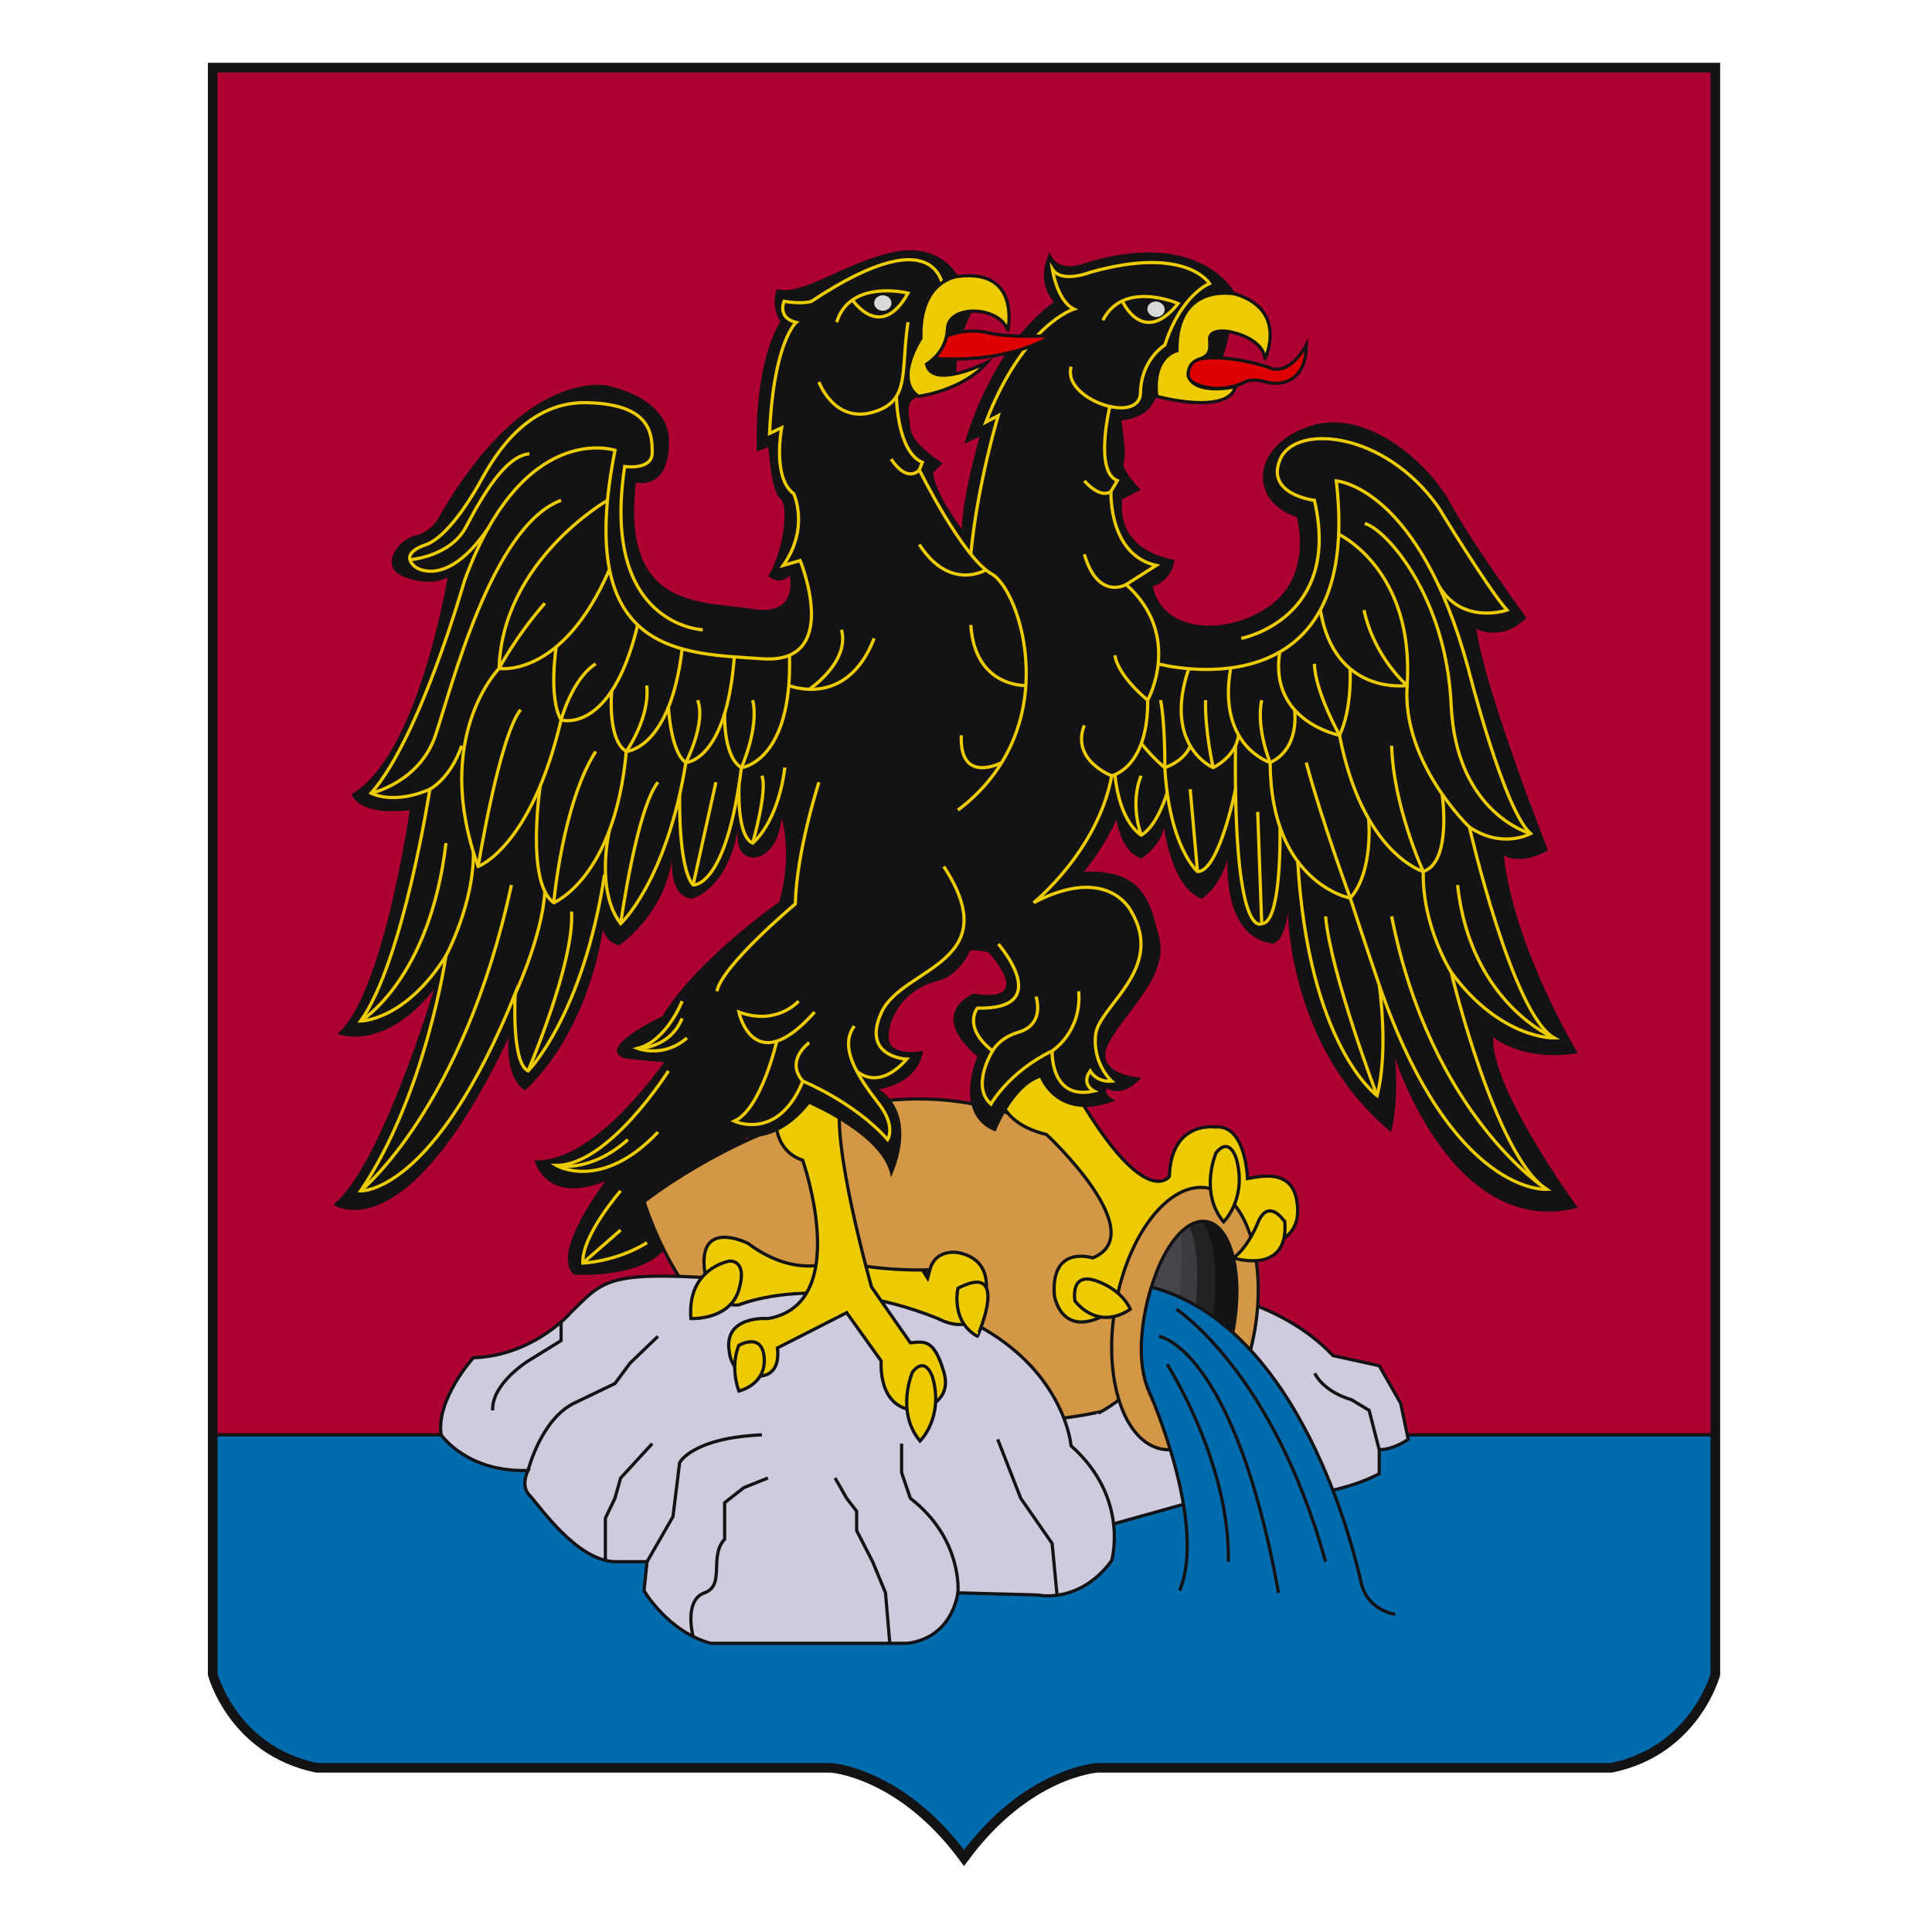
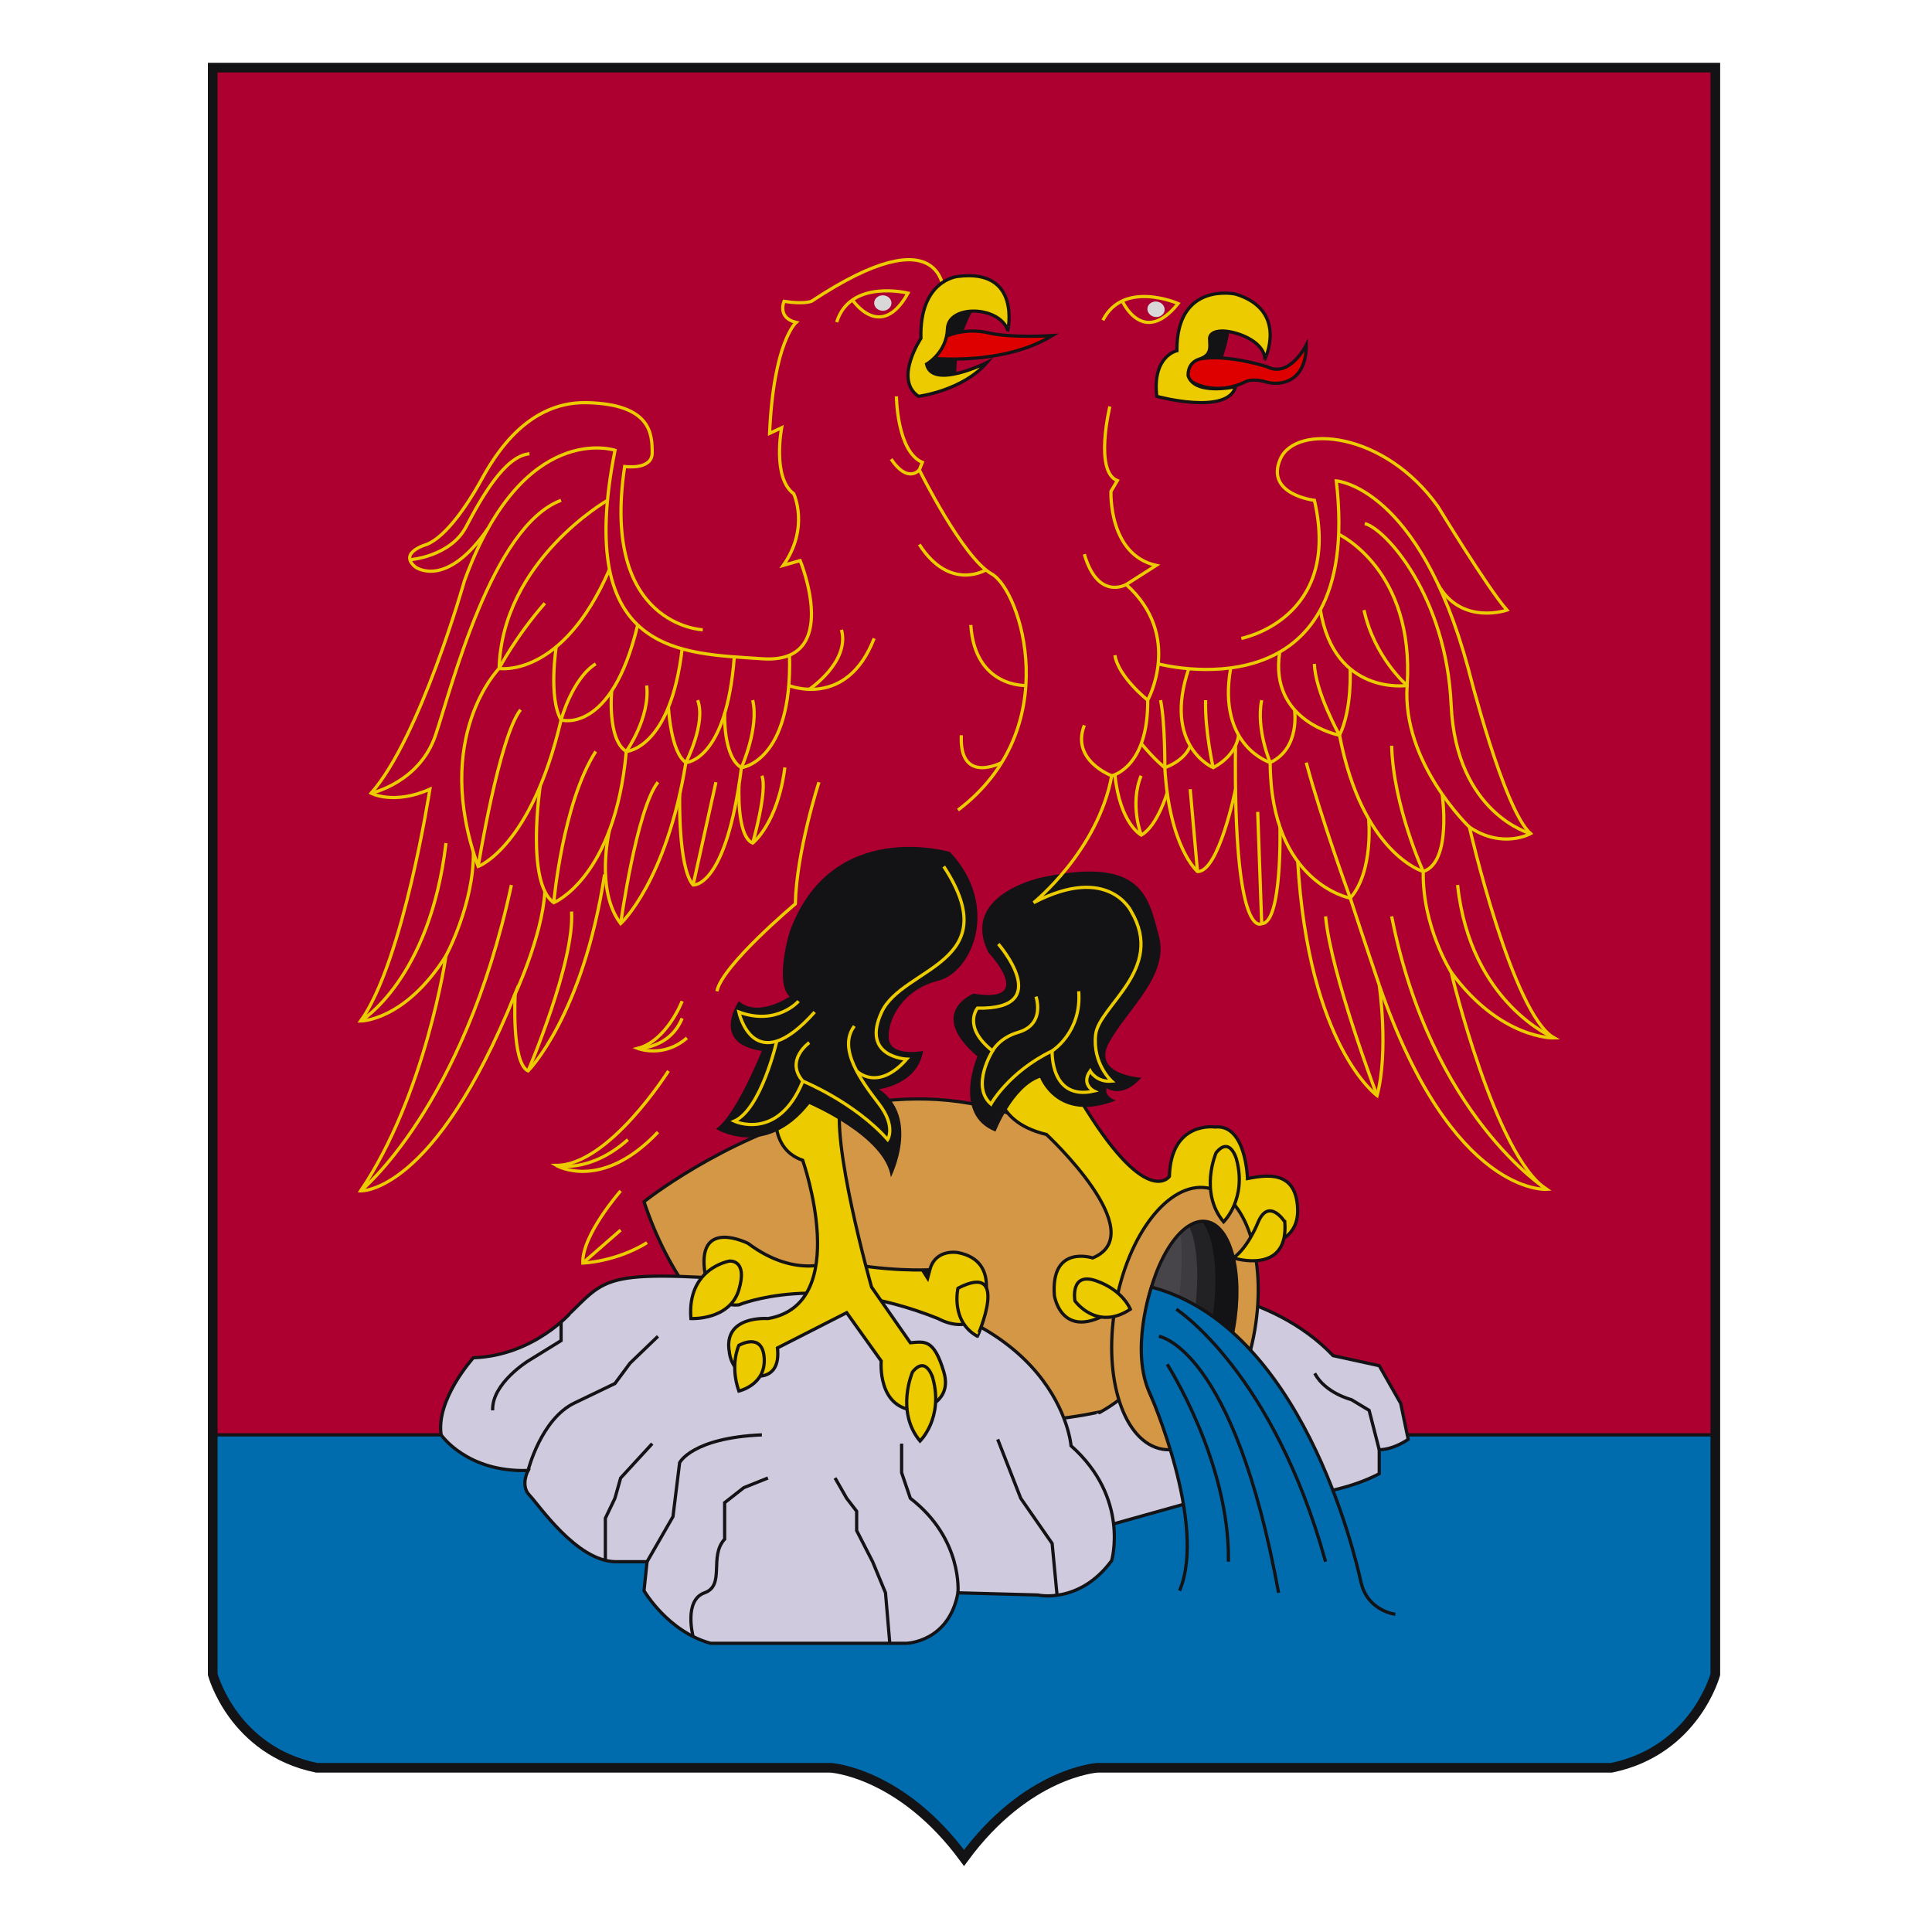
<svg xmlns="http://www.w3.org/2000/svg" version="1.1" id="Layer_1" x="0px" y="0px" width="600px" height="600px" viewBox="0 0 600 600" enable-background="new 0 0 600 600" xml:space="preserve">
  <g>
    <path fill="#AD0031" d="M299.388,21H66.065v499c0,0,6.271,23.667,32.271,29.001L258,549.002c0,0,21.773,1.329,41.388,27.998   c19.609-26.669,41.387-27.998,41.387-27.998l159.667-0.001c26-5.334,32.271-29.001,32.271-29.001V21H299.388z" />
    <path fill="#006BAD" stroke="#131214" stroke-miterlimit="10" d="M98.333,549.001L258,549.002c0,0,21.773,1.329,41.388,27.998   c19.609-26.669,41.387-27.998,41.387-27.998l159.667-0.001c26-5.334,32.271-29.001,32.271-29.001v-74.392H66.065V520   C66.065,520,72.333,543.667,98.333,549.001z" />
    <path fill="#CFCADD" stroke="#131214" stroke-miterlimit="10" d="M364.274,399.707c0,0,30.393,0.961,49.727,21.295l14.334,3.134   L435,435.834l2.331,11.169c0,0-4.329,3.14-8.997,3.236v7.43c0,0-19.264,11.001-43.467,4.667l-42.894,12l-17.312-24.097   l-9.408-19.237L364.274,399.707z" />
-     <path fill="#131214" d="M242.333,99.928c0,0-8,11-7.333,40.333l3.646-1.422c0,0,0.771,13.75,3.688,16s0.71,17-3.688,24   c0,0,2.854,3.25,6.604,0c0,0,3,12.75-11.75,10.25s-40.75,0.75-36-39.25c0,0,10.25,2.75,10.25-12.5c0,0,1.75-12.5-18.75-17.5   c0,0-25.25-6.5-52.25,40c0,0-2.25,5.25-7.75,6.5s-11.75,10-3,13c0,0,7.25,3,13,0c0,0-9,55.25-29.75,67.25c0,0,1.5,7,18,5   c0,0-8.25,57.75-22.5,69.5c0,0,14.25,6,30-13.75c0,0-16.5,55.25-31.25,66.75c0,0,22.25,16.25,54.5-52c0,0-1.5,12.25,5,16.5   c0,0,18.25-14.75,24.25-49.75c0,0,1.25,4,5,4.75c0,0,14-9.25,16.5-27c0,0-1.25,12,6.25,12.5c0,0,11.25-3,14.25-22.25   c0,0-1.75,9,4.5,9.5c0,0,7.5,0.5,9-12.25c0,0,3.5,11.25-0.75,26c0,0-26,18.25-36.25,35.5c0,0-20.75,9.75-12,13   c0,0,4.75,0.75,12.5,1.25c0,0-21.5,31.5-40.25,30.5c0,0,3.25,14,22,6.5c0,0-17.25,22.5-9.75,29c0,0,20.75,1.5,28.5-8.25   c0,0,67.25-101.75,100.25-91.75c0,0,27.25-14.25,39.75-41.25c0,0,1.25,10,7.75,12c0,0,6-3.75,7-9.75c0,0,2.25,19,11.75,22.25   c0,0,5.25-3,8-12.25c0,0-1.75,23.25,13,26c0,0,4,2.25,5.75-9.5c0,0,0,41.75,32,68.25c0,0,2.5-8.25,1.25-23   c0,0,17.813,56.5,56.75,46.5c0,0-27.25-37.25-26.25-53c0,0,8.75,7.75,26.25,5c0,0-19.75-32.5-23-61.5c0,0,4.75,3.5,13.75-1.5   c0,0-19.5-49.25-22.25-68.75c0,0,8,4.25,15.5-3.5c0,0-17.25-23.75-23.5-35.5s-25.75-30-43.75-24s-19.25,23.25-4,28.25   c0,0,5,17.5-8,27.25s-33.75,9-36.75-5.75c0,0,6-1.5,6.75-8.25c0,0-18-2-16.25-18.75l5.75-3c0,0-6.25-6.25-5.25-8.5   s-0.75-13-0.75-13s7.5-0.5,10-5.75c0,0,15.5-27.75,25.5-33.5c0,0-10.5-21-47.25-9.5c0,0-8,3.365-10.5-3.442   c0,0-4.75,8.192,1.25,15.442c0,0-18,11.5-27.75,44l4.75-2.25c0,0-5.5,19-5.5,28.75c0,0-8.25-10.75-9-17.5l3-3   c0,0-9.5-5.75-10-10.75s-1.75-8.5,2.5-10c0,0,1.75-29.5,12.25-37.25c0,0-5.25-10.885-20.5-7.442s-27.5,13.442-35.75,11.442   C241.25,89.839,239.167,94.517,242.333,99.928z" />
    <path fill="#131214" d="M382.165,100.589c0,0-2.314,21.606-13.5,21.333c0,0-5.585-4.72,1.835-11.833c0,0,5.165-1.808,2.665-5.737   C373.165,104.352,375.334,98.256,382.165,100.589z" />
    <path fill="#DE0001" stroke="#131214" stroke-miterlimit="10" d="M370.198,118.615c0,0,7.138,4.524,16.469,0c0,0,2-1.309,6.5,0   c4.5,1.309,12.5,0.116,12.5-11.454c0,0-5.165,10.368-12.166,6.732c0,0-25.166-8.136-28.166,3.364L370.198,118.615z" />
    <path fill="#ECCB00" stroke="#131214" stroke-miterlimit="10" d="M383.75,91.339c0,0-18.419-4.083-18.25,17.583   c0,0-7.693,1.587-6.249,14.167c0,0,21.915,6,24.499-3c0,0-12.584,2.834-14.75-3.333c0,0-0.5-3.987,3.5-5.244   c4-1.257,3.165-4.09,3.165-6.09c0,0-0.5-2.392,3.5-2.613s13.335,2.792,13.669,8.703C392.834,111.512,400.164,96.422,383.75,91.339z   " />
    <path fill="none" stroke="#ECCB00" stroke-miterlimit="10" d="M264.761,93.148c0,0,8.719,13.166,17.229-2.116   c0,0-17.988-4.5-22.154,9.024" />
    <ellipse fill="#D8D8D8" cx="274.162" cy="94.107" rx="2.688" ry="2.398" />
    <path fill="none" stroke="#ECCB00" stroke-miterlimit="10" d="M348.531,93.469c0,0,6.396,14.438,17.34,0.794   c0,0-16.982-7.445-23.353,5.193" />
    <ellipse transform="matrix(-0.986 -0.167 0.167 -0.986 697.022 250.646)" fill="#D8D8D8" cx="359.064" cy="95.977" rx="2.689" ry="2.399" />
    <path fill="none" stroke="#ECCB00" stroke-miterlimit="10" d="M293.097,91.033c0,0,0.403-24.965-41.097,2.545c0,0-2.5,0.989-8.5,0   c0,0-2.25,5.09,3.75,6.55c0,0-7,5.96-8.25,34.46l3.75-1.75c0,0-3,15.5,3.75,20.5c0,0,5,10.5-3.25,22.25l5.25-1.5   c0,0,13.25,32.25-11.75,30.5s-58.5-0.75-45.75-64.75c0,0-28.5-9.5-46.75,40.5c0,0-13.75,48.75-29,66c0,0,7,3.75,18.25-1.25   c0,0-8.25,53.5-21.5,72c0,0,13.75,0,26.5-20.25c0,0-6.25,43-26.5,73c0,0,22.75,1.25,48-61.25c0,0-1.25,21.5,4,24   c0,0,17-17,23.75-61" />
-     <path fill="none" stroke="#ECCB00" stroke-miterlimit="10" d="M301.497,172.117c2-21.5,8.503-43.028,8.503-43.028l-3.836,2   c11.666-30.25,27.336-35.103,27.336-35.103c-5.25-2.603-6.669-12.397-6.669-12.397c2.835,4.5,11.669,1,11.669,1   c30-8.5,37.117,3.466,37.117,3.466s-8.78,3.341-13.865,19.106c0,0-7.361,4.43-7.559,14.764s-24.527,1.938-21.527-8.032" />
    <path fill="#131214" d="M303.125,94.839c0,0-6.625,9-6.125,22.75c0,0-13.67,5.395-9.897-8.553c0,0,6.147-2.447,5.147-8.822   C292.25,100.214,292.916,92.604,303.125,94.839z" />
    <path fill="#DE0001" stroke="#131214" stroke-miterlimit="10" d="M285.5,110.88c0,0,24.331,3.667,41.331-6.667   c0,0-12.831,0.833-19.831-0.833S291,103.547,285.5,110.88z" />
    <path fill="#ECCB00" stroke="#131214" stroke-miterlimit="10" d="M297.5,85.839c0,0-12,1-11.5,19.25c0,0-8.5,12.75-0.75,18   c0,0,13.75-1.75,21.25-10.5c0,0-17,8.5-18.75,0.5c0,0,6.238-3.5,6.495-11c0.255-7.5,16.005-7.25,18.755,0.5   C313,102.589,317.25,83.339,297.5,85.839z" />
-     <path fill="none" stroke="#ECCB00" stroke-miterlimit="10" d="M254.333,118.615c0,0,4.604,12.771,16.578,9.449   c11.973-3.323,8.732-12.539,11.076-28.007" />
    <path fill="none" stroke="#ECCB00" stroke-miterlimit="10" d="M278.386,123.089c0,0,0.169,17.166,8.059,20.499l-0.942,2.333   c0,0,13.498,27.333,22.498,32.333s23,48-10.498,73.333" />
    <path fill="none" stroke="#ECCB00" stroke-miterlimit="10" d="M311.087,236.823c0,0-13.237,7.016-12.537-8.484" />
    <path fill="none" stroke="#ECCB00" stroke-miterlimit="10" d="M318.588,212.883c0,0-15.842,0.706-17.091-18.794" />
    <path fill="none" stroke="#ECCB00" stroke-miterlimit="10" d="M306.164,176.986c0,0-11.164,6.853-20.664-7.897" />
    <path fill="none" stroke="#ECCB00" stroke-miterlimit="10" d="M285.5,145.92c0,0-3.5,4.418-8.75-3.332" />
    <path fill="none" stroke="#ECCB00" stroke-miterlimit="10" d="M218.25,195.589c0,0-31.75-1.164-24.25-50.707   c0,0,8.597,1.207,8.548-4.293s-0.048-15.082-20.298-15.541s-30.25,19.541-33.5,25.291s-10,16.25-16.25,18.75c0,0-8.957,2.479-3.5,7   c0,0,9.473,7.162,22.609-12.044" />
    <path fill="none" stroke="#ECCB00" stroke-miterlimit="10" d="M188.665,155.378c0,0-32.665,18.711-33.665,52.211   c0,0,19.559,3.238,34.277-30.756" />
    <path fill="none" stroke="#ECCB00" stroke-miterlimit="10" d="M172.744,200.87c0,0-2.494,15.719,1.506,22.719   c0,0,15.591,4.75,23.795-29.5" />
    <path fill="none" stroke="#ECCB00" stroke-miterlimit="10" d="M189.97,214.569c0,0-1.47,15.088,4.53,18.804   c0,0,13.687-0.702,17.343-31.868" />
    <path fill="none" stroke="#ECCB00" stroke-miterlimit="10" d="M207.593,219.625c0,0,0.657,13.931,5.407,17.197   c0,0,12.589-0.407,15.044-32.82" />
    <path fill="none" stroke="#ECCB00" stroke-miterlimit="10" d="M225.059,221.531c0,0-0.559,13.443,5.191,16.875   c0,0,15.871-1.771,14.936-34.919" />
    <path fill="none" stroke="#ECCB00" stroke-miterlimit="10" d="M169.214,187.338C160.096,197.753,155,207.589,155,207.589   s-21,21.25-6.5,61.5c0,0,16.5-6,25.75-45.5c0,0,3.438-12.85,10.761-17.425" />
    <path fill="none" stroke="#ECCB00" stroke-miterlimit="10" d="M167.78,244.063c0,0-4.577,30.026,4.195,36.276   c0,0,18.979-7.682,22.524-46.966c0,0,7.486-10.523,6.327-20.487" />
    <path fill="none" stroke="#ECCB00" stroke-miterlimit="10" d="M189.279,257.833c0,0-4.527,18.506,3.473,29.006   c0,0,14.25-13.032,20.25-50.016c0,0,6.333-12.201,3.666-19.384" />
    <path fill="none" stroke="#ECCB00" stroke-miterlimit="10" d="M211.086,246.723c0,0-0.586,22.616,4.164,28.116   c0,0,10.25,1.136,15-36.432c0,0,5.584-12.451,3.5-20.968" />
    <path fill="none" stroke="#ECCB00" stroke-miterlimit="10" d="M229.517,243.631c0,0-0.875,16.043,4.233,18.2   c0,0,7.75-5.992,10-23.492" />
-     <path fill="none" stroke="#ECCB00" stroke-miterlimit="10" d="M133.5,245.089c0,0,6.251-3.111,9.896-13.5" />
    <path fill="none" stroke="#ECCB00" stroke-miterlimit="10" d="M115.25,246.339c0,0,15-3.25,20-18s17.5-64.922,39-72.961" />
    <path fill="none" stroke="#ECCB00" stroke-miterlimit="10" d="M138.5,296.839c0,0,8.758-16.252,8.504-32.251" />
    <path fill="none" stroke="#ECCB00" stroke-miterlimit="10" d="M159.631,309.494c0,0,8.798-18.621,9.583-32.638" />
    <path fill="none" stroke="#ECCB00" stroke-miterlimit="10" d="M112,317.089c0,0,21.5-12.766,26.5-55.258" />
    <path fill="none" stroke="#ECCB00" stroke-miterlimit="10" d="M112,369.839c0,0,31.896-25.741,46.821-94.996" />
    <path fill="none" stroke="#ECCB00" stroke-miterlimit="10" d="M164,332.589c0,0,14.5-33.75,13.5-49.5" />
    <path fill="none" stroke="#ECCB00" stroke-miterlimit="10" d="M244.965,212.886c0,0,17.979,7.369,26.507-14.631" />
    <path fill="none" stroke="#ECCB00" stroke-miterlimit="10" d="M251.332,214.061c0,0,12.668-8.472,10.002-18.472" />
    <path fill="none" stroke="#ECCB00" stroke-miterlimit="10" d="M127.318,173.833c0,0,12.518-0.91,17.434-10.244   s12.096-22,19.673-22.667" />
    <path fill="none" stroke="#ECCB00" stroke-miterlimit="10" d="M148.5,269.089c0,0,6.5-40.186,13.166-48.676" />
    <path fill="none" stroke="#ECCB00" stroke-miterlimit="10" d="M171.976,280.339c0,0,2.713-30.848,13.035-46.966" />
    <path fill="none" stroke="#ECCB00" stroke-miterlimit="10" d="M192.75,286.839c0,0,4.917-35.492,11.583-43.917" />
    <path fill="none" stroke="#ECCB00" stroke-miterlimit="10" d="M215.25,274.839c0,0,5.083-22.915,7.083-31.917" />
    <path fill="none" stroke="#ECCB00" stroke-miterlimit="10" d="M233.75,261.831c0,0,4.71-16.423,2.854-20.91" />
    <path fill="none" stroke="#ECCB00" stroke-miterlimit="10" d="M254.333,242.922c0,0-7,21.583-7.334,37.791   c0,0-22.722,19.042-24.36,27.125" />
    <path fill="none" stroke="#ECCB00" stroke-miterlimit="10" d="M211.843,310.92c0,0-4.752,12.334-13.798,14.667   c0,0,7.954,3.175,15.287-3.246" />
    <path fill="none" stroke="#ECCB00" stroke-miterlimit="10" d="M207.593,332.589c0,0-18.438,29.331-34.85,29.331   c0,0,13.922,8.334,31.589-10.333" />
    <path fill="none" stroke="#ECCB00" stroke-miterlimit="10" d="M192.75,369.841c0,0-12.083,13.745-11.75,22.412   c0,0,10.231-0.333,19.95-6.333" />
    <path fill="none" stroke="#ECCB00" stroke-miterlimit="10" d="M356.427,217.439c0,0-9.177-7.303-10.177-13.952" />
    <path fill="none" stroke="#ECCB00" stroke-miterlimit="10" d="M345.25,240.921c0,0-12.75-4.765-8.5-15.673" />
    <path fill="none" stroke="#ECCB00" stroke-miterlimit="10" d="M349.75,181.525c0,0-8.75,5.121-13-9.408" />
-     <path fill="none" stroke="#ECCB00" stroke-miterlimit="10" d="M345.021,152.59c0,0-2.771,2.749-8.271-3.251" />
    <path fill="none" stroke="#ECCB00" stroke-miterlimit="10" d="M359.675,206.164c0,0,63.993,17.26,55.325-56.825   c0,0,25.668,1.752,41,58.333c0,0,10.998,43.838,19.334,51.209c0,0-8.669,4.913-19-2.025c0,0,13.334,58.242,26.334,65.485   c0,0-16.666,0.532-32-20.444c0,0,13.666,57.221,29.666,67.453c0,0-29.334,2.233-52-63.433c0,0,3.001,20.334-0.666,34.334   c0,0-21.326-15.333-24.663-73" />
    <path fill="none" stroke="#ECCB00" stroke-miterlimit="10" d="M415.734,165.922c0,0,23.602,10.931,21.269,46.964   c0,0-22.573,3.336-26.953-23.482" />
    <path fill="none" stroke="#ECCB00" stroke-miterlimit="10" d="M419.287,207.672c0,0,0.714,12.42-3.286,20.667   c0,0-21.955-4.178-18.571-25.851" />
    <path fill="none" stroke="#ECCB00" stroke-miterlimit="10" d="M402.021,220.413c0,0,1.91,11.98-7.555,16.41   c0,0-16.466-5.065-12.3-29.151" />
    <path fill="none" stroke="#ECCB00" stroke-miterlimit="10" d="M384.633,228.213c0,0-0.099,6.014-7.864,10.193   c0,0-15.753-6.649-7.594-30.735" />
    <path fill="none" stroke="#ECCB00" stroke-miterlimit="10" d="M369.627,231.589c0,0-1.124,4.305-7.875,6.818   c0,0-2.886-2.155-7.317-7.488" />
    <path fill="none" stroke="#ECCB00" stroke-miterlimit="10" d="M456.334,256.856c0,0-21-20.002-19.333-43.97   c0,0-10.124-8.532-13.396-23.416" />
    <path fill="none" stroke="#ECCB00" stroke-miterlimit="10" d="M447.862,246.612c0,0,3.141,21.121-5.859,24.047   c0,0-18.886-5.373-26-42.32c0,0-7.59-13.597-7.796-22.175" />
    <path fill="none" stroke="#ECCB00" stroke-miterlimit="10" d="M425.039,254.274c0,0,1.636,16.311-5.701,24.644   c0,0-24.74-4.525-24.872-42.096c0,0-4.464-10.531-2.632-19.384" />
    <path fill="none" stroke="#ECCB00" stroke-miterlimit="10" d="M397.509,256.856c0,0,0.704,29.988-5.674,29.983   c0,0-8.8,6.087-8.149-55.25" />
    <path fill="none" stroke="#ECCB00" stroke-miterlimit="10" d="M383.701,245.089c0,0-5.18,25.825-11.812,25.57   c0,0-8.722-7.431-10.142-32.252c0,0,0.117-13.861-1.325-20.968" />
    <path fill="none" stroke="#ECCB00" stroke-miterlimit="10" d="M362.49,246.141c0,0-3,10.331-8.057,13.208   c0,0-6.604-3.438-8.187-18.767" />
    <path fill="none" stroke="#ECCB00" stroke-miterlimit="10" d="M385.5,198.255c0,0,31.252-5.923,22.705-42.877   c0,0-15.354-1.788-10.611-12.789s32.313-8.755,49.024,14.789c0,0,15.382,25.309,21.382,32.093c0,0-14.176,4.927-21.382-7.945" />
    <path fill="none" stroke="#ECCB00" stroke-miterlimit="10" d="M428.334,305.917c0,0-4.992-14.665-8.996-26.999   c0,0-8.913-24.323-13.671-42.096" />
    <path fill="none" stroke="#ECCB00" stroke-miterlimit="10" d="M450.668,301.896c0,0-9-14.164-8.667-31.236   c0,0-9.316-20.331-9.807-39.07" />
    <path fill="none" stroke="#ECCB00" stroke-miterlimit="10" d="M480.334,369.35c0,0-35.942-22.765-48.14-84.765" />
    <path fill="none" stroke="#ECCB00" stroke-miterlimit="10" d="M427.668,340.251c0,0-14.333-37.666-16-55.666" />
    <path fill="none" stroke="#ECCB00" stroke-miterlimit="10" d="M482.668,322.341c0,0-26-10.581-30-47.502" />
    <path fill="none" stroke="#ECCB00" stroke-miterlimit="10" d="M475.334,258.881c0,0-23.147-6.103-24.666-39.961   c-1.521-33.858-20.33-54.667-26.832-56.333" />
    <line fill="none" stroke="#ECCB00" stroke-miterlimit="10" x1="390.592" y1="252.139" x2="391.835" y2="286.839" />
    <line fill="none" stroke="#ECCB00" stroke-miterlimit="10" x1="371.892" y1="270.659" x2="369.627" y2="245.089" />
    <path fill="none" stroke="#ECCB00" stroke-miterlimit="10" d="M354.435,259.349c0,0-3.693-9.426-0.063-18.428" />
    <path fill="none" stroke="#ECCB00" stroke-miterlimit="10" d="M376.769,238.407c0,0-2.621-11.434-2.36-20.968" />
    <path fill="none" stroke="#131214" stroke-miterlimit="10" d="M428.334,450.239l-3.14-12.236l-5.526-3.336   c0,0-8.078-1.995-11.373-8.164" />
    <line fill="none" stroke="#ECCB00" stroke-miterlimit="10" x1="181" y1="392.253" x2="192.75" y2="382" />
    <path fill="none" stroke="#ECCB00" stroke-miterlimit="10" d="M172.744,361.92c0,0,10.256,2.668,22.256-8.001" />
    <path fill="none" stroke="#ECCB00" stroke-miterlimit="10" d="M198.045,325.587c0,0,9.891,0.163,13.798-9.337" />
    <path fill="none" stroke="#131214" stroke-width="3" stroke-miterlimit="10" d="M299.388,21H66.065v499   c0,0,6.271,23.667,32.271,29.001L258,549.002c0,0,21.773,1.329,41.388,27.998c19.609-26.669,41.387-27.998,41.387-27.998   l159.667-0.001c26-5.334,32.271-29.001,32.271-29.001V21H299.388z" />
    <path fill="#D39746" stroke="#131214" stroke-miterlimit="10" d="M200,373.197c0,0,96-76.901,160,8.057   c0,0,14.331,38.818-18,57.128C342,438.382,230.667,465.114,200,373.197z" />
    <path fill="#ECCB00" stroke="#131214" stroke-miterlimit="10" d="M310.043,334.693c0,0-3.043,13.293,14.957,17.637   c0,0,33.001,30.658,14.334,38.334c0,0-13.101-4.324-11.885,11.676c0,0,2.55,17.334,22.216,1.667c0,0,19.835-14.437,37.75-16.885   c0,0,15.916,1.217,15.585-11.449c-0.335-12.666-10.166-10.666-15.584-9.666c0,0-0.415-17-10.082-16c0,0-13.673-2-14.171,15.333   c0,0-7.163,10.563-27.829-24.053C335.334,341.287,317.752,318.38,310.043,334.693z" />
    <ellipse transform="matrix(-0.986 -0.17 0.17 -0.986 661.184 875.516)" fill="#131214" cx="368.024" cy="409.49" rx="18.668" ry="36.503" />
    <ellipse transform="matrix(-0.986 -0.17 0.17 -0.986 653.734 875.284)" fill="#222123" cx="364.288" cy="409.693" rx="12.198" ry="32.853" />
    <ellipse transform="matrix(-0.986 -0.17 0.17 -0.986 645.034 875.028)" fill="#3D3B3F" cx="359.928" cy="409.936" rx="10.756" ry="32.852" />
    <ellipse transform="matrix(-0.986 -0.17 0.17 -0.986 642.075 876.187)" fill="#474549" cx="358.504" cy="410.638" rx="6.637" ry="32.853" />
    <path fill="#D39746" stroke="#131214" stroke-miterlimit="10" d="M374.99,368.928c-11.961-2.061-24.786,14.432-28.646,36.836   c-3.861,22.406,2.705,42.24,14.665,44.304c11.961,2.061,24.786-14.434,28.646-36.839   C393.517,390.824,386.949,370.989,374.99,368.928z M364.242,440.139c-7.556-1.303-11.337-15.962-8.443-32.744   c2.892-16.78,11.36-29.33,18.918-28.026c7.554,1.302,11.334,15.961,8.44,32.741C380.268,428.892,371.798,441.439,364.242,440.139z" />
    <path fill="#006BAD" d="M357.588,399.707c0,0-6.835,19.875-0.378,33.251c0,0,17.791,40.375,9.124,61.042   c0,0,22.334,27.668,67,7.334c0,0-8.667-1-10.667-10S404.176,412.08,357.588,399.707z" />
    <path fill="none" stroke="#131214" stroke-miterlimit="10" d="M433.334,501.334c0,0-8.667-1-10.667-10   s-18.491-79.254-65.079-91.627c0,0-6.835,19.875-0.378,33.251c0,0,17.791,40.375,9.124,61.042" />
    <path fill="#ECCB00" stroke="#131214" stroke-miterlimit="10" d="M377.665,358.007c0,0-5.334,12.235,2.335,21.451   c0,0,7.331-7.118,4-19.451C384,360.007,382,352.673,377.665,358.007z" />
    <path fill="#ECCB00" stroke="#131214" stroke-miterlimit="10" d="M390.763,379.458c0,0-3.032,7.862-7.73,11.206   c0,0,17.303,5.578,15.968-11.206C399,379.458,394.108,371.794,390.763,379.458z" />
    <path fill="none" stroke="#131214" stroke-miterlimit="10" d="M362.49,423.709c0,0,19.491,30.287,19,61.289" />
    <path fill="none" stroke="#131214" stroke-miterlimit="10" d="M359.91,415.003c0,0,23.238,3.327,37.163,79.662" />
    <path fill="none" stroke="#131214" stroke-miterlimit="10" d="M365.334,406.598c0,0,30.002,19.398,46.334,78.4" />
    <path fill="#131214" d="M307,295.839c0,0,15.068,15.956-4.666,12.75c0,0-14.73,5.833,1.218,19.5c0,0-7.885,17.999,5.614,23.333   c0,0,5.334-13.773,13.834-16.72c0,0,5.331,14.221,23.5,7.054c0,0-3.666-1.168-2.835-3.834c0,0,4.702,3.561,10.77-3.22   c0,0-15.604-0.864-9.935-11.072c5.665-10.208,18.655-20.707,15.41-32.873c-3.244-12.167-5.076-24.833-36.076-18.333   C323.834,272.423,297.831,277.588,307,295.839z" />
    <path fill="none" stroke="#ECCB00" stroke-miterlimit="10" d="M310.043,293.175c0,0,17.813,20.423-6.491,19.914   c0,0-4.802,5.815,4.698,13.283c0,0-6.863,10.91-0.5,16.504c0,0,5.5-9.972,19-16.504c0,0-0.674,15.556,13,12.467   c0,0-4.135-2-1.191-6.25c0,0,1.916,3.591,6.679,3.17c0,0-5.987-5.42-4.987-14.42s21.67-20.332,11.084-38.25   c0,0-6.98-14.914-30.334-2.75c0,0,20-16.086,24.25-39.418c0,0,11.354-2.382,11.179-23.482c0,0,11.071-19.978-6.679-35.914   l9.32-5.935c-14.93-3.333-14.05-23-14.05-23l1.979-3.333c-7.25-2.832-2.327-23.026-2.327-23.026" />
    <path fill="none" stroke="#ECCB00" stroke-miterlimit="10" d="M308.25,326.372c0,0,2-4.033,8-5.783s6.75-6.688,5.5-11.095" />
    <path fill="none" stroke="#ECCB00" stroke-miterlimit="10" d="M326.75,326.372c0,0,9.25-5.783,8.25-18.533" />
    <g>
      <path fill="#CFCADD" stroke="#131214" stroke-miterlimit="10" d="M147.009,421.665c0,0-11.676,12.887-10.009,23.943    c0,0,8,11.724,27,11.057c0,0-2.488,4.667,0.423,7.667s14.52,20.332,26.548,20.666h9.979l-0.949,9c0,0,7.334,12.668,20.667,16.334    h60.916c0,0,13.083-0.334,15.917-15.667l24.763,0.667c0,0,12.878,3,22.975-10.667c0,0,5.671-19.462-12.62-35.667    c0,0-3.313-43.479-73.615-49.291c-70.306-5.813-68.901-4.708-81.451,7.625C177.549,407.332,166.019,420.998,147.009,421.665z" />
      <path fill="none" stroke="#131214" stroke-miterlimit="10" d="M200.949,484.998L209,471.003l2.063-16.751    c0,0,3.813-7.704,25.542-8.644" />
      <path fill="none" stroke="#131214" stroke-miterlimit="10" d="M297.5,494.665c0,0,1.596-16.729-14.785-29.362L280,457.336v-9" />
      <polyline fill="none" stroke="#131214" stroke-miterlimit="10" points="328.279,495.416 326.75,479.336 317,465.303     309.849,447.003   " />
      <path fill="none" stroke="#131214" stroke-miterlimit="10" d="M215.25,508.232c0,0-3.001-11.238,3.541-13.567    s1.298-11.328,6.253-16.662v-11.334l5.956-4.666l7.484-3" />
      <polyline fill="none" stroke="#131214" stroke-miterlimit="10" points="276.333,510.332 275,494.665 271,484.998 266.042,475.336     266.042,469.336 262.942,465.303 259.333,459.003   " />
      <path fill="none" stroke="#131214" stroke-miterlimit="10" d="M164,456.665c0,0,3.984-15.996,14.493-20.996l12.478-6l4.696-6.333    l8.666-8.333" />
      <polyline fill="none" stroke="#131214" stroke-miterlimit="10" points="188.002,484.575 188.002,471.5 190.971,465.303     192.75,459.003 202.548,448.336   " />
      <path fill="none" stroke="#131214" stroke-miterlimit="10" d="M174.25,410.632v5.704L164,422.669c0,0-11.334,7.001-11,15.334" />
    </g>
    <path fill="#ECCB00" stroke="#131214" stroke-miterlimit="10" d="M259.333,391.555c0,0-11.667,6.081-27-5.402   c0,0-15.417-7.82-13.542,8.183c0,0,1.462,11.802,10.669,10.901c0,0,24.873-10.578,61.873,4.262c0,0,9.608,5.507,13.472-2.493   c0,0,6.529-15.333-7.305-18c0,0-6.958-1.34-8.729,5.33C288.771,394.333,275,395.104,259.333,391.555z" />
    <path fill="#ECCB00" stroke="#131214" stroke-miterlimit="10" d="M241.453,341.287c0,0-3.874,15.049,7.836,19.049   c0,0,15.684,44.653-10.805,49.16c0,0-14.104-1.159-11.962,10.507c0,0,0.598,8,8.869,7.333c0,0,7.087,0.833,6.061-8.718   l21.488-10.949l10.726,15c0,0-1.333,15.001,11,15.334c0,0,11.525-1.666,8.43-12s-6-9.333-10.382-9l-12.048-17.296   c0,0-13.102-46.186-9.333-58.42C261.333,341.287,249.239,325.57,241.453,341.287z" />
    <path fill="#ECCB00" stroke="#131214" stroke-miterlimit="10" d="M297.5,400.079c0,0-2.396,10.258,6.052,14.924   C303.552,415.003,314,391.489,297.5,400.079z" />
    <path fill="#ECCB00" stroke="#131214" stroke-miterlimit="10" d="M283.389,426.08c0,0-5.334,12.235,2.333,21.451   c0,0,7.333-7.118,4-19.451C289.722,428.08,287.722,420.746,283.389,426.08z" />
    <path fill="#131214" d="M245.226,289.46c0,0-4.773,15.608,0,20.034c0,0-9.751,6.699-15.766,1.426c0,0-9.061,13.129,7.145,15.452   c0,0-8.272,20.548-14.271,24.214c0,0,15.33,9.58,28.999-7.71c0,0,23.668,10.044,25.335,22.71c0,0,9.333-18.334-3.667-27.334   c0,0,12-1.427,13.667-11.88c0,0-10.333,2.058-10.667-4.031s4.667-15.088,15.333-17.755c10.664-2.667,19.333-23.329,3.667-39.998   C295,264.588,258.176,253.62,245.226,289.46z" />
    <path fill="none" stroke="#ECCB00" stroke-miterlimit="10" d="M248,310.92c0,0-6.748,7.753-18.541,3.376c0,0,4.541,21.377,23.541,0   " />
    <path fill="none" stroke="#ECCB00" stroke-miterlimit="10" d="M241.23,323.337c0,0-4.809,21.106-13.186,24.845   c0,0,13.623,6.418,21.29-12.423c0,0,16,6.493,26.333,18.16c0,0,2.667-4.086-2.667-11.043s-13-17.171-7.667-24.229" />
    <path fill="none" stroke="#ECCB00" stroke-miterlimit="10" d="M266.042,332.589c0,0,6.457,6.663,15.541-3.67   c0,0-14.292-0.58-7.771-14.623c6.521-14.044,39.047-15.037,19.284-45.207" />
    <path fill="none" stroke="#ECCB00" stroke-miterlimit="10" d="M251.332,323.797c0,0-7.664,5.469-1.998,11.962" />
    <path fill="#ECCB00" stroke="#131214" stroke-miterlimit="10" d="M226.524,391.642c0,0-13.231,2.17-11.96,17.848   c0,0,12.021,0.642,14.896-8.924S226.524,391.642,226.524,391.642z" />
    <path fill="#ECCB00" stroke="#131214" stroke-miterlimit="10" d="M333.833,404c0,0,6.733,9.528,17.2,2.598   c0,0-2.2-5.843-10.533-8.804S333.833,404,333.833,404z" />
    <path fill="#ECCB00" stroke="#131214" stroke-miterlimit="10" d="M229.459,417.811c0,0-2.875,6.022,0,14.189   c0,0,8.375-1.834,7.875-10.167S229.459,417.811,229.459,417.811z" />
  </g>
</svg>